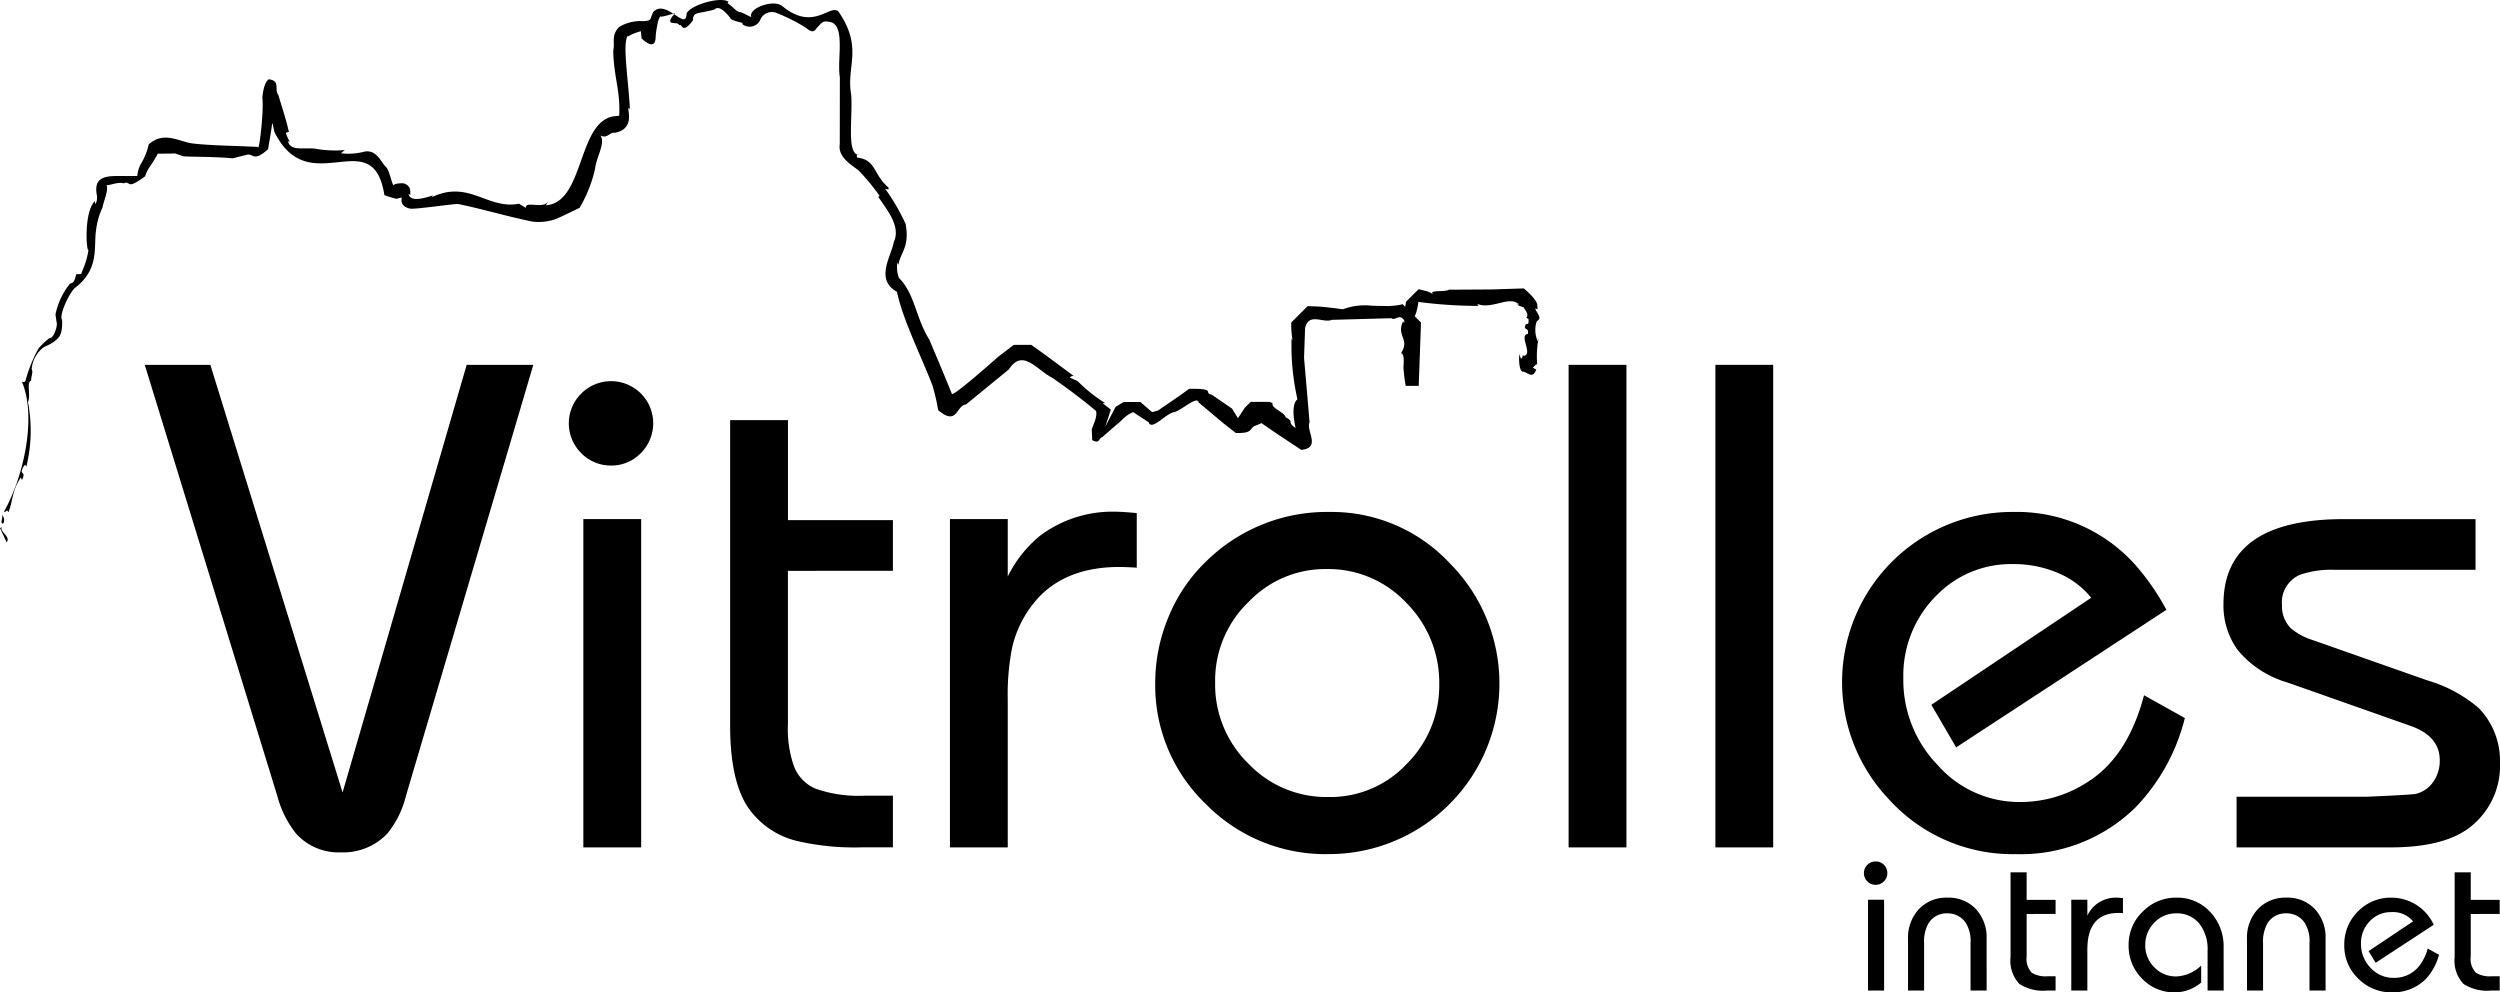
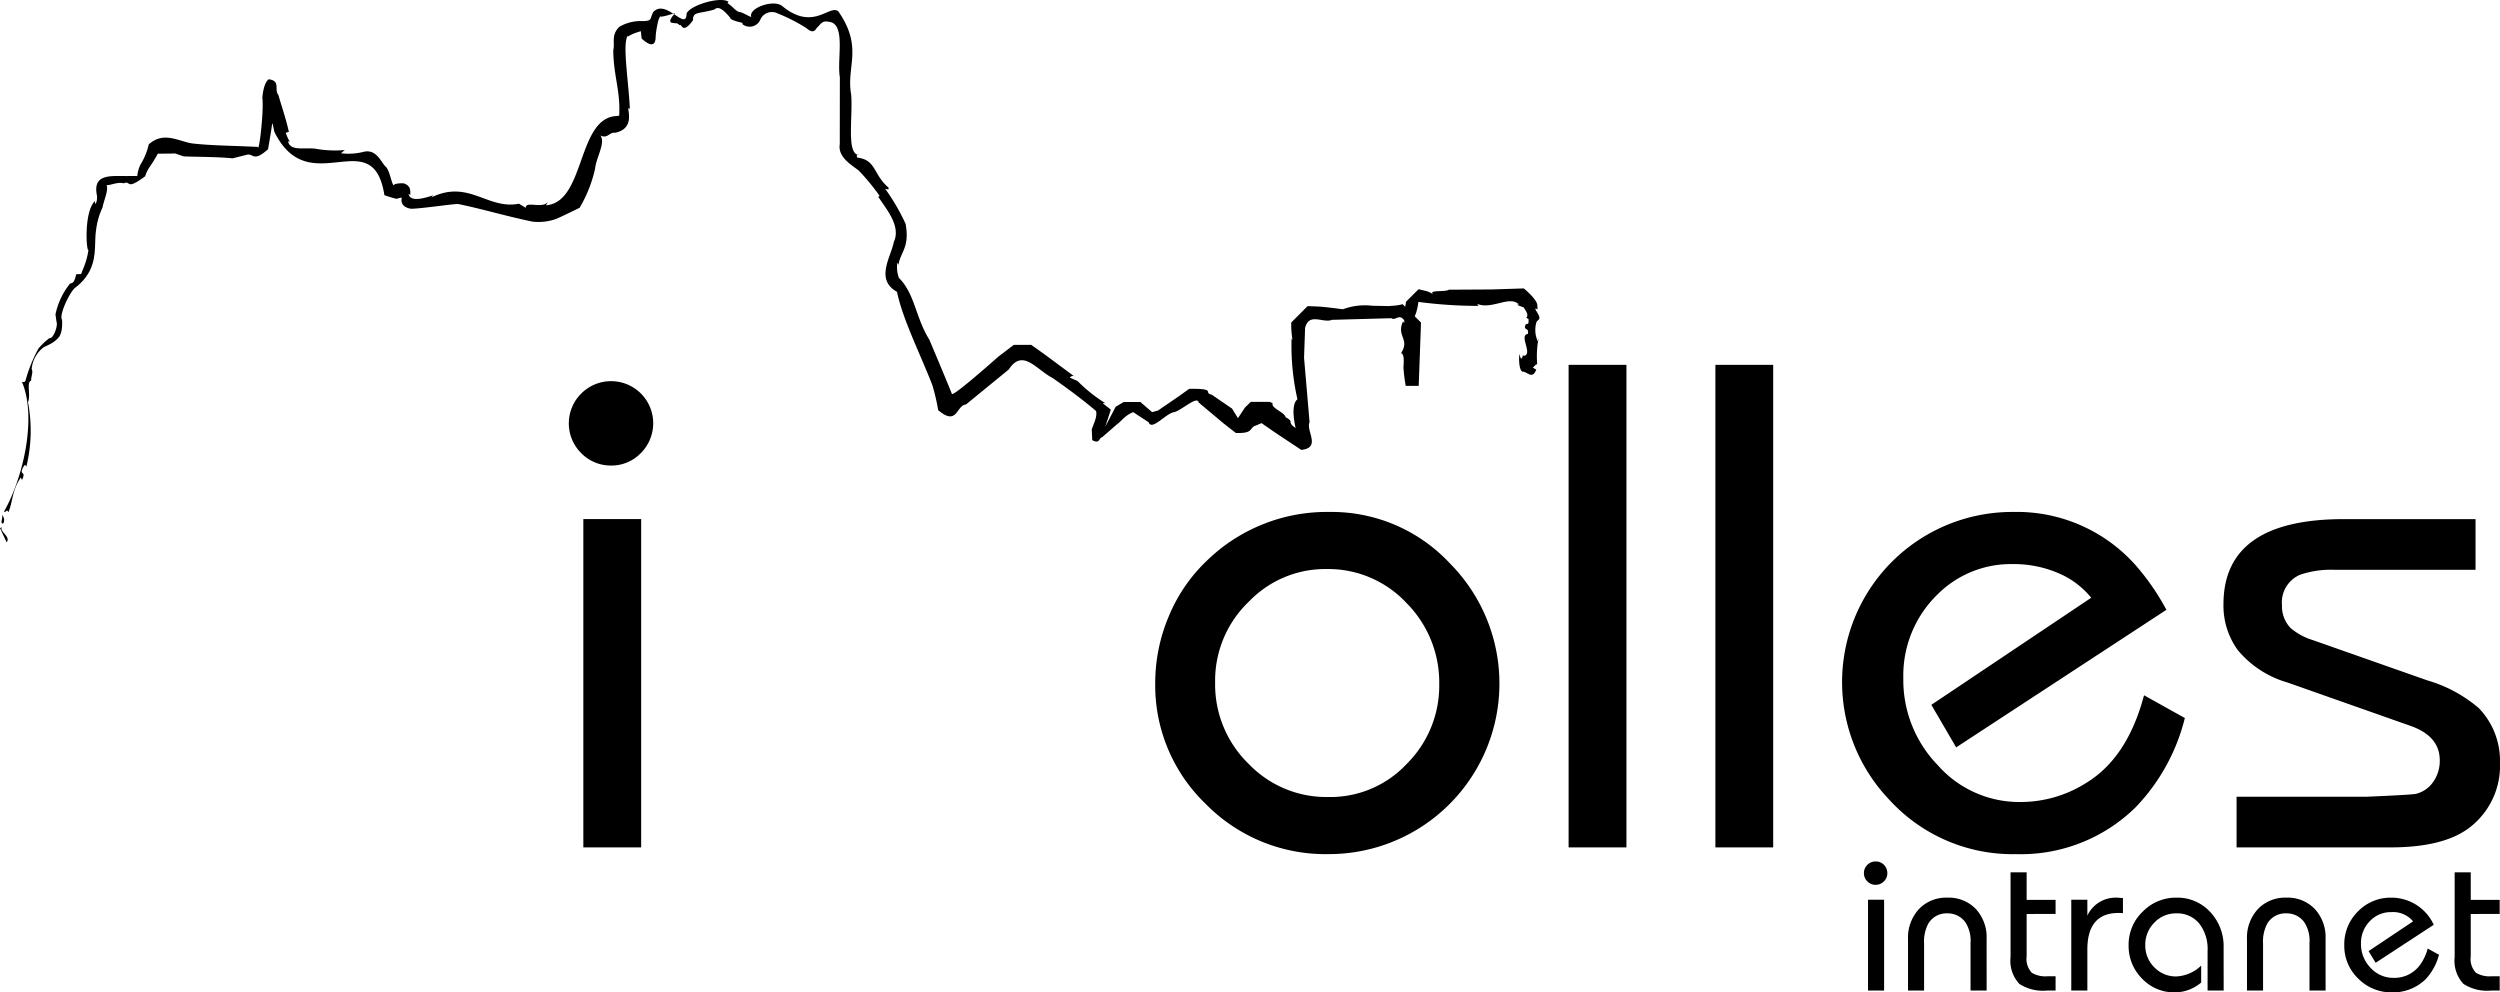
<svg xmlns="http://www.w3.org/2000/svg" width="241.844" height="96" viewBox="0 0 241.844 96">
  <g transform="translate(0 0)">
    <path d="M2.757,79.9l-.188.08.643,1.379c.453-.552-.775-1.088-.455-1.458" transform="translate(-2.569 -28.895)" fill="#000000" />
    <path d="M2.968,78.854a.7.7,0,0,0-.158-.86c.22.21-.234.917.158.86" transform="translate(-2.652 -28.214)" fill="#000000" />
-     <line x1="0.21" y1="0.032" transform="translate(17.561 15.096)" fill="#000000" />
    <path d="M28.157,10.057c.182,1.112-.324,5.486-.44,4.76l-1.682-.068c-1.534-.055-3.045-.093-4.5-.248-1.354-.125-2.848-1.284-4.364.076a6.332,6.332,0,0,1-.813,1.976,3.566,3.566,0,0,0-.3,1.09c-.277-.025-.717,0-1.068-.005-1.578,0-3.254-.2-2.83,1.884a1.509,1.509,0,0,1-.106.778c-.092.062-.091-.143-.079-.255-1.1,1.06-.836,4.97-.635,4.742a7.421,7.421,0,0,1-.549,1.915c-.054.135-.123.32-.131.348-.216.03.425.06-.509.089-.243,1.148-.5.722-.66.987a7.1,7.1,0,0,0-1.343,2.9l.1.7c.167.393-.311,1.675-.67,1.587A5.877,5.877,0,0,0,6.5,34.329a14.177,14.177,0,0,0-1.25,3.107c-.062.15-.193.165-.351.089,1.494,3.526.089,9.387-1.725,12.561.165.188.286-.328.412.086.456-1.041.331-2.078,1.209-3.372l.117.239c.472-.967-.38-.351.16-1.309.244-.363.217.161.271-.025a14.648,14.648,0,0,0,.147-6.2c.3-.652-.183-1.932.308-2.073-.024-.405.225-.837.047-1.111a2.962,2.962,0,0,1,1.215-2.156,3.661,3.661,0,0,0,.428-.2,2.908,2.908,0,0,0,.942-.681c.51-.542.333-1.971.352-1.738-.325-.488.83-2.843,1.312-3.132,2.35-1.82,1.729-3.989,1.983-5.541a7.071,7.071,0,0,1,.623-2.19c.184-.973.96-2.4-.116-2.43.4.677,1.328-.14,2.159.09.756-.328.145.764,2.084-.684a3.108,3.108,0,0,1,.434-.9,12.623,12.623,0,0,0,.788-1.286s1.586,0,1.656-.023l.854.288c1.406.054,3.213.04,4.727.187l1.276-.32c.782-.261.64.787,2.152-.56l.279-1.656c.18-1.132.081-1.089.335-.025,3.357,6.834,9.513-1.049,10.642,6.123a9.911,9.911,0,0,0,1.173.357,3.465,3.465,0,0,1,.513-.12s-.3.854.826,1.07c.524.077,4.327-.5,4.64-.446,2.4.493,4.491,1.143,7.171,1.7a5.033,5.033,0,0,0,2.251-.248c.3-.1,2.307-1.09,2.307-1.09a12.82,12.82,0,0,0,1.5-3.79c.13-1.155,1.013-2.435.528-3.2.7.333.838-.343,1.408-.268,1.885-.382,1.224-2.123,1.283-2.369.081.015.127-.068.153.2-.12-2.774-.76-6.48-.208-7.218l.028.076c.634-.43,1.507-.531,1.227-.559.015.106.08.751.08.751,1.469,1.341,1.346-.124,1.362-.221a8.627,8.627,0,0,1,.188-1.221,2.077,2.077,0,0,1,.316-.812c.361-.239-1.02.574,1.377-.21-1.238,1.436.327.707.376,1.177.323-.243.251.991,1.336-.448.044-.129,0-.363.089-.411.061-.393.955-.335,2-.658.367-.355.854-.015,1.507.774.082.4,1.663.511,1.15.6a1.124,1.124,0,0,0,1.8-.43,1.219,1.219,0,0,1,1.613-.587,17.371,17.371,0,0,1,2.832,1.443c.821.722.906-.04,1.107-.116.362-.422.512-.6,1.047-.5,1.709.153.776,3.612,1.079,5.359l-.008,6.491c-.208,1.271,1.178,2.013,1.848,2.558a21.126,21.126,0,0,1,2.013,2.448l-.143.074c.873,1.312,2.215,2.871,1.5,4.4-.246,1.389-1.837,3.6.318,4.8.531,2.617,2.277,6.068,3.416,9.017a18.868,18.868,0,0,1,.565,2.425c1.877,1.593,1.733-.47,2.69-.547l4.142-3.387c1.352-2.075,2.656.009,4.219.814,1.463,1.015,2.883,2.07,4.221,3.2.187.675-.5,1.7-.407,1.909l.04.912c.757.417.616-.223.967-.287l1.4-1.222c.552-.4.733-.833,1.59-1.2l1.5.982c.307.876,1.685-.9,2.485-.98.759-.221,2.233-1.621,2.349-.937l2.382,2,1.22.952c1.8.057,1.222-.5,1.945-.724,0,0,.648-.277.544-.226l1.267.881,2.574,1.708c1.958-.219.426-1.837.8-2.687l-.533-6.223.1-2.886c.381-1.546,1.763-.424,2.593-.787l5.747-.158c.531.332.833-.805,1.553.737,0,0,.838-.4,1.068-2.313a44.892,44.892,0,0,0,5.825.385l-.14-.2c1.413.6,3.145-.845,4.026.053l-.147.042c.187.114.632.234.628.261.259.4.5.759.233.987l.227.121c.065.9-.255.107-.346.805.027.261.411.1.28.647-.921.12.594,2.058-.441,2.121,0-.495-.14.933-.356-.177-.107.316-.055,1.835.383,1.7.468.129.875.722,1.234-.2l-.339-.185c.339-.309.169-.234.424-.346a9.645,9.645,0,0,1,.086-2.23l-.035.005a2.633,2.633,0,0,1-.107-1.875l.19-.189c.395-.285-.774-1.37-.095-1l-.03-.463s-.017-.491-1.3-1.568h-.012l-3.131.1-4.1.023c-.383.259-2.093-.023-1.5.473a2.147,2.147,0,0,0-.726-.349l-.7-.167-.017,0h0c.262-.262-2.291,2.29-1.211,1.211h0v.011l-.042.257a11.138,11.138,0,0,0-.125,1.765.146.146,0,0,1-.093-.179c-.735,1.467.681,1.739-.219,3.114.32.107.268.731.232,1.425a16.021,16.021,0,0,0,.217,1.729l.008.011,1.25,0,.223-6.121c-3.544-3.544-.982-.982-1.775-1.774h0l0,0h-.005l-.011,0-.023.006-.042.012-.174.041-.359.062-.753.057-1.573-.03a6.091,6.091,0,0,0-2.841.34c-.637-.082-1.472-.2-2.37-.265l-1.029-.039h-.015c-3.167,3.17-.877.88-1.584,1.587v.158l0,.174a9.263,9.263,0,0,0,.124,1.371l-.092-.172a23.608,23.608,0,0,0,.567,5.894c-.737.591-.17,2.779-.17,2.779-.921-.606-.064-.568-.981-1.049-.053-.459-1.447-.881-1.241-1.343l-.243-.122-.029-.015-.008,0,0,0c-3.677,0-1.021,0-1.843,0l-.012.012-.048.048-.1.1-.4.389-.679,1.025-.572-.924L120,38.787c-.865-.167.545-.61-2.185-.56l-.987.71-2.019,1.382-.57.161-1.135-.98c1.449,0-1.977,0-1.626,0l-.773.464-1,1.923h0c-.117.356,1.015-3.1.535-1.64h0l-.009-.01-.019-.018-.076-.07-.652-.506c.054-.06.054-.06.247-.016a14.532,14.532,0,0,1-2.713-2.166l-.745-.319c.112-.12.282-.3.59-.008l-2.9-2.149-.737-.529-.371-.264-.185-.131-.092-.066-.023-.017-.013-.008,0,0c-3.356,0-.935,0-1.683,0l-.047.035-1.447,1.1s-4.376,3.9-4.5,3.609c-.221-.607-2.18-5.247-2.18-5.247-1.408-2.268-1.386-4.57-3.105-6.13l.171.18a3.061,3.061,0,0,1-.17-1.461c.078.026.1.116.118.2.169-1.267,1.109-1.669.692-3.986a20.154,20.154,0,0,0-1.964-3.379c.074-.039.416.185.294-.152-1.464-1.234-1.17-2.675-3-2.881-.077-.1-.113-.354.193-.258-1.3.019-.605-3.682-.794-5.872-.491-2.693,1.2-4.518-1.246-8.03-.872-.665-2.405,1.934-5.36-.454-.763-.747-3.191.066-3.078.917.194.3-.791-.374-1.077-.38C74,1.75,73.66,1.22,73.147.908l.119-.117c-.738-.574-3.751.324-4.066,1.133-.022,1.8-1.988-1.493-3.222-.147-.372.681-.05.844-1.02.876a4.076,4.076,0,0,0-2.269.553c-.817.83-.4,1.522-.58,2.278.021,2.445.711,3.944.573,6.314l-.212.033c-3.889.12-3.038,8.374-6.871,8.633l.2-.339c-.544.735-2.189-.128-2.149.59l-.66-.4c-3.031.611-4.878-2.389-8.486-.6l.2-.213c-.746.227-2.26.753-2.405-.169.049.095.1.045.194.175-.083-.188.189-.829-.589-1.144-.478-.094-1.16.109-.944.086-.246.452-.425-1.438-.915-1.759-.467-.549-.9-1.64-2.035-1.407a5.958,5.958,0,0,1-2.241.151l.366-.311a10.759,10.759,0,0,1-2.894-.138c-1.147-.1-2.406.238-2.594-.712l.173.054a4.5,4.5,0,0,1-.394-.874l.3-.088c-.277-1.277-.684-2.421-1.019-3.586-.429-.49.255-1.362-.93-1.5-.531.375-.614,1.779-.614,1.779" transform="translate(-2.783 -0.609)" fill="#000000" />
    <path d="M16.86,30.787l.019-.024c0-.082-.008-.044-.019.024" transform="translate(-7.667 -11.349)" fill="#000000" />
    <path d="M233.937,51.416l-.066.311c.066-.024.05-.212.066-.311" transform="translate(-85.08 -18.733)" fill="#000000" />
-     <path d="M55.481,55.475h6.446L49.583,97.251a9.234,9.234,0,0,1-1.752,3.536,5.844,5.844,0,0,1-4.494,1.848,5.521,5.521,0,0,1-4.388-1.848,9.951,9.951,0,0,1-1.786-3.6L24.338,55.475h6.346L43.475,96.842" transform="translate(-10.335 -20.181)" fill="#000000" />
    <path d="M92.256,57.93a4.074,4.074,0,0,1,2.815,6.963,3.94,3.94,0,0,1-2.882,1.2,4,4,0,0,1-2.88-1.2,4.059,4.059,0,0,1,0-5.763,4.069,4.069,0,0,1,2.947-1.2M89.514,71.272h5.594v31.759H89.514Z" transform="translate(-33.083 -21.057)" fill="#000000" />
-     <path d="M117.958,78.372V93.188a10.965,10.965,0,0,0,.512,3.878A3.849,3.849,0,0,0,120.6,99.43a12.394,12.394,0,0,0,4.767.69h2.746v5h-3.054a24.528,24.528,0,0,1-6.071-.583,8.006,8.006,0,0,1-5.075-3.566c-1.027-1.733-1.544-4.265-1.544-7.58v-29.6h5.593v9.673h10.151v4.9" transform="translate(-41.736 -23.149)" fill="#000000" />
-     <path d="M151.015,110.03h-5.592V78.272h5.592v5.557a11.783,11.783,0,0,1,3.121-3.943,11.657,11.657,0,0,1,7.168-2.333q.719,0,2.192.136V82.97c-.752-.043-1.313-.066-1.679-.066q-4.973,0-7.753,2.88a10.673,10.673,0,0,0-2.605,4.833,23,23,0,0,0-.444,5.043" transform="translate(-53.528 -28.056)" fill="#000000" />
    <path d="M193.167,77.6a15.642,15.642,0,0,1,11.63,4.971A16.5,16.5,0,0,1,193.032,110.7a16.221,16.221,0,0,1-11.868-4.87,15.9,15.9,0,0,1-4.87-11.659,16.583,16.583,0,0,1,1.3-6.448,15.674,15.674,0,0,1,3.638-5.351A16.634,16.634,0,0,1,193.167,77.6m-.343,5.522a10.23,10.23,0,0,0-7.441,3.124,10.563,10.563,0,0,0-3.293,7.852,10.723,10.723,0,0,0,3.293,7.923,10.4,10.4,0,0,0,7.649,3.155,10.12,10.12,0,0,0,7.613-3.224,10.658,10.658,0,0,0,3.124-7.682,10.9,10.9,0,0,0-3.158-7.854,10.353,10.353,0,0,0-7.786-3.292" transform="translate(-64.541 -28.075)" fill="#000000" />
    <rect width="5.594" height="46.681" transform="translate(151.743 35.294)" fill="#000000" />
    <rect width="5.591" height="46.681" transform="translate(165.943 35.294)" fill="#000000" />
    <path d="M308.847,95.335l3.948,2.2a19.063,19.063,0,0,1-4.736,8.608,15.834,15.834,0,0,1-11.591,4.56,16.139,16.139,0,0,1-12.245-5.244A16.46,16.46,0,0,1,296.194,77.6a15.364,15.364,0,0,1,11.8,5.11,22.947,22.947,0,0,1,3.016,4.357l-20.338,13.307-2.4-4.116L303.737,85.9a8.181,8.181,0,0,0-3.224-2.4,10.87,10.87,0,0,0-4.356-.856,10.037,10.037,0,0,0-7.338,2.984,10.932,10.932,0,0,0-3.258,8.057,11.832,11.832,0,0,0,3.328,8.408,10.513,10.513,0,0,0,8.022,3.566,11.849,11.849,0,0,0,6.243-1.786q4.084-2.434,5.692-8.541" transform="translate(-101.438 -28.075)" fill="#000000" />
    <path d="M338.207,110.43v-4.9h12.555q4.081-.172,4.767-.273a2.834,2.834,0,0,0,1.679-1.132,3.507,3.507,0,0,0,.654-2.128q0-2.331-2.846-3.328l-11.868-4.184a9.763,9.763,0,0,1-4.837-3.155,7.335,7.335,0,0,1-1.372-4.426q0-8.233,11.663-8.23h12.722v4.906H347.744a9.187,9.187,0,0,0-3.4.479A2.9,2.9,0,0,0,342.6,87a3.031,3.031,0,0,0,.823,2.2,5.934,5.934,0,0,0,2.126,1.166l11.111,3.908a13.425,13.425,0,0,1,4.972,2.677,7.347,7.347,0,0,1,2.058,5.315,7.52,7.52,0,0,1-2.812,6.142q-2.5,2.025-7.783,2.022" transform="translate(-121.846 -28.456)" fill="#000000" />
    <path d="M2.724.288H1.168V-8.5H2.724ZM1.907-12.2a1.078,1.078,0,0,1,.807.331,1.127,1.127,0,0,1,.321.817,1.064,1.064,0,0,1-.331.778,1.087,1.087,0,0,1-.8.331,1.087,1.087,0,0,1-.8-.331,1.087,1.087,0,0,1-.331-.8,1.087,1.087,0,0,1,.331-.8A1.087,1.087,0,0,1,1.907-12.2ZM12.642.288H11.086V-4.341a3.241,3.241,0,0,0-.506-1.984A2.085,2.085,0,0,0,8.85-7.18,2.041,2.041,0,0,0,7-6.189a3.682,3.682,0,0,0-.408,1.945V.288H5.038V-4.672a4.067,4.067,0,0,1,1.05-2.917A3.628,3.628,0,0,1,8.85-8.7,3.613,3.613,0,0,1,11.6-7.6a4.028,4.028,0,0,1,1.04,2.888Zm3.87-7.41v4.1a1.95,1.95,0,0,0,.506,1.595,2.615,2.615,0,0,0,1.536.331h.758V.288h-.836a4.2,4.2,0,0,1-2.664-.642,3.275,3.275,0,0,1-.856-2.606v-8.188h1.556v2.664h2.8v1.361ZM22.386.288H20.83V-8.5h1.556v1.536A3.024,3.024,0,0,1,25.245-8.7q.078,0,.583.039V-7.2q-.194-.019-.428-.019-3.014,0-3.014,3.54Zm13.186,0H34.016V-3.563A3.983,3.983,0,0,0,33.2-6.208a2.744,2.744,0,0,0-2.217-.972,2.841,2.841,0,0,0-2.12.9,3.008,3.008,0,0,0-.875,2.168,2.942,2.942,0,0,0,.875,2.149,2.871,2.871,0,0,0,2.12.885,3.692,3.692,0,0,0,2.412-1.05V-.49a3.942,3.942,0,0,1-2.548.953,4.267,4.267,0,0,1-3.17-1.332,4.459,4.459,0,0,1-1.3-3.238,4.4,4.4,0,0,1,1.361-3.238A4.472,4.472,0,0,1,31-8.7a4.3,4.3,0,0,1,3.267,1.381,4.821,4.821,0,0,1,1.3,3.442Zm9.86,0H43.876V-4.341a3.241,3.241,0,0,0-.506-1.984,2.085,2.085,0,0,0-1.731-.856,2.041,2.041,0,0,0-1.848.992,3.682,3.682,0,0,0-.408,1.945V.288H37.828V-4.672a4.067,4.067,0,0,1,1.05-2.917A3.628,3.628,0,0,1,41.639-8.7a3.613,3.613,0,0,1,2.752,1.1,4.028,4.028,0,0,1,1.04,2.888Zm9.88-4.065,1.089.6A5.436,5.436,0,0,1,55.1-.8,4.5,4.5,0,0,1,51.869.463,4.5,4.5,0,0,1,48.592-.869,4.376,4.376,0,0,1,47.24-4.108a4.448,4.448,0,0,1,1.322-3.258A4.4,4.4,0,0,1,51.811-8.7a4.5,4.5,0,0,1,4.084,2.625L50.274-2.4l-.681-1.128,4.3-2.878a2.5,2.5,0,0,0-2.1-.895,2.777,2.777,0,0,0-2.091.885,3.02,3.02,0,0,0-.846,2.168,3.269,3.269,0,0,0,.924,2.334,2.961,2.961,0,0,0,2.227.972A3.049,3.049,0,0,0,54.572-2.2,4.8,4.8,0,0,0,55.311-3.777Zm4.162-3.345v4.1a1.95,1.95,0,0,0,.506,1.595,2.615,2.615,0,0,0,1.536.331h.758V.288h-.836a4.2,4.2,0,0,1-2.664-.642,3.275,3.275,0,0,1-.856-2.606v-8.188h1.556v2.664h2.8v1.361Z" transform="translate(179.54 95.537)" fill="#000000" />
  </g>
</svg>